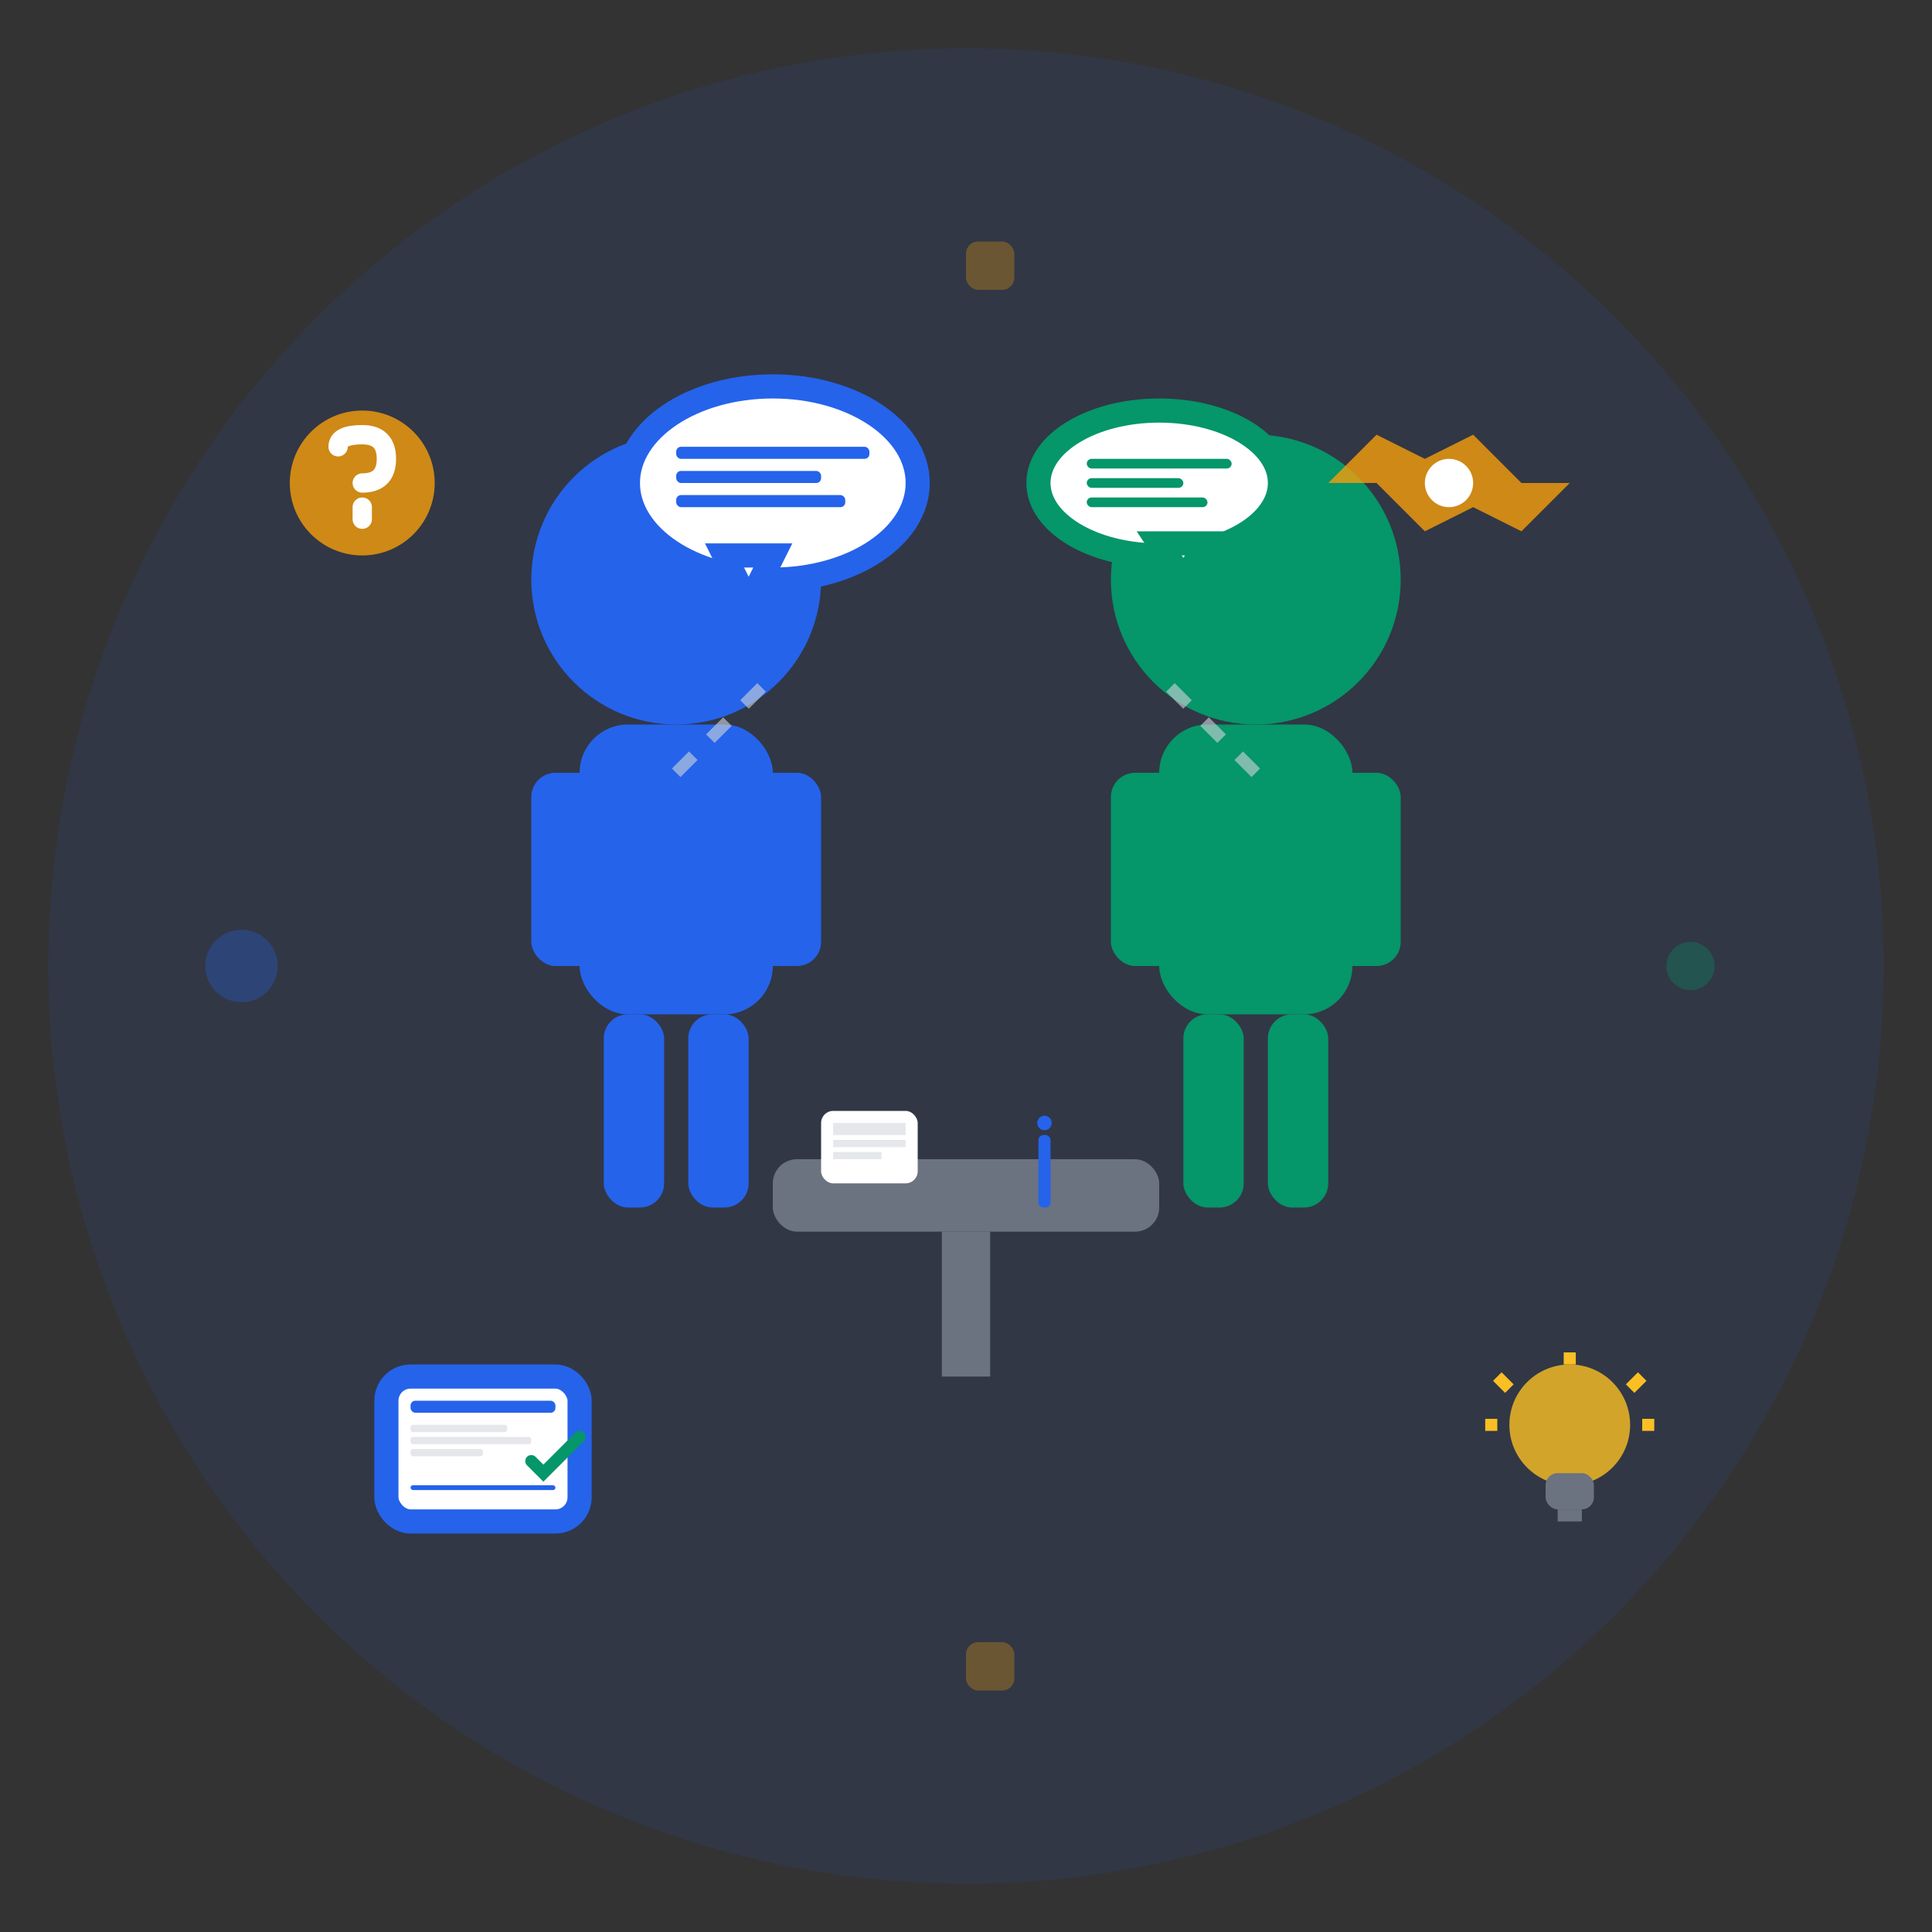
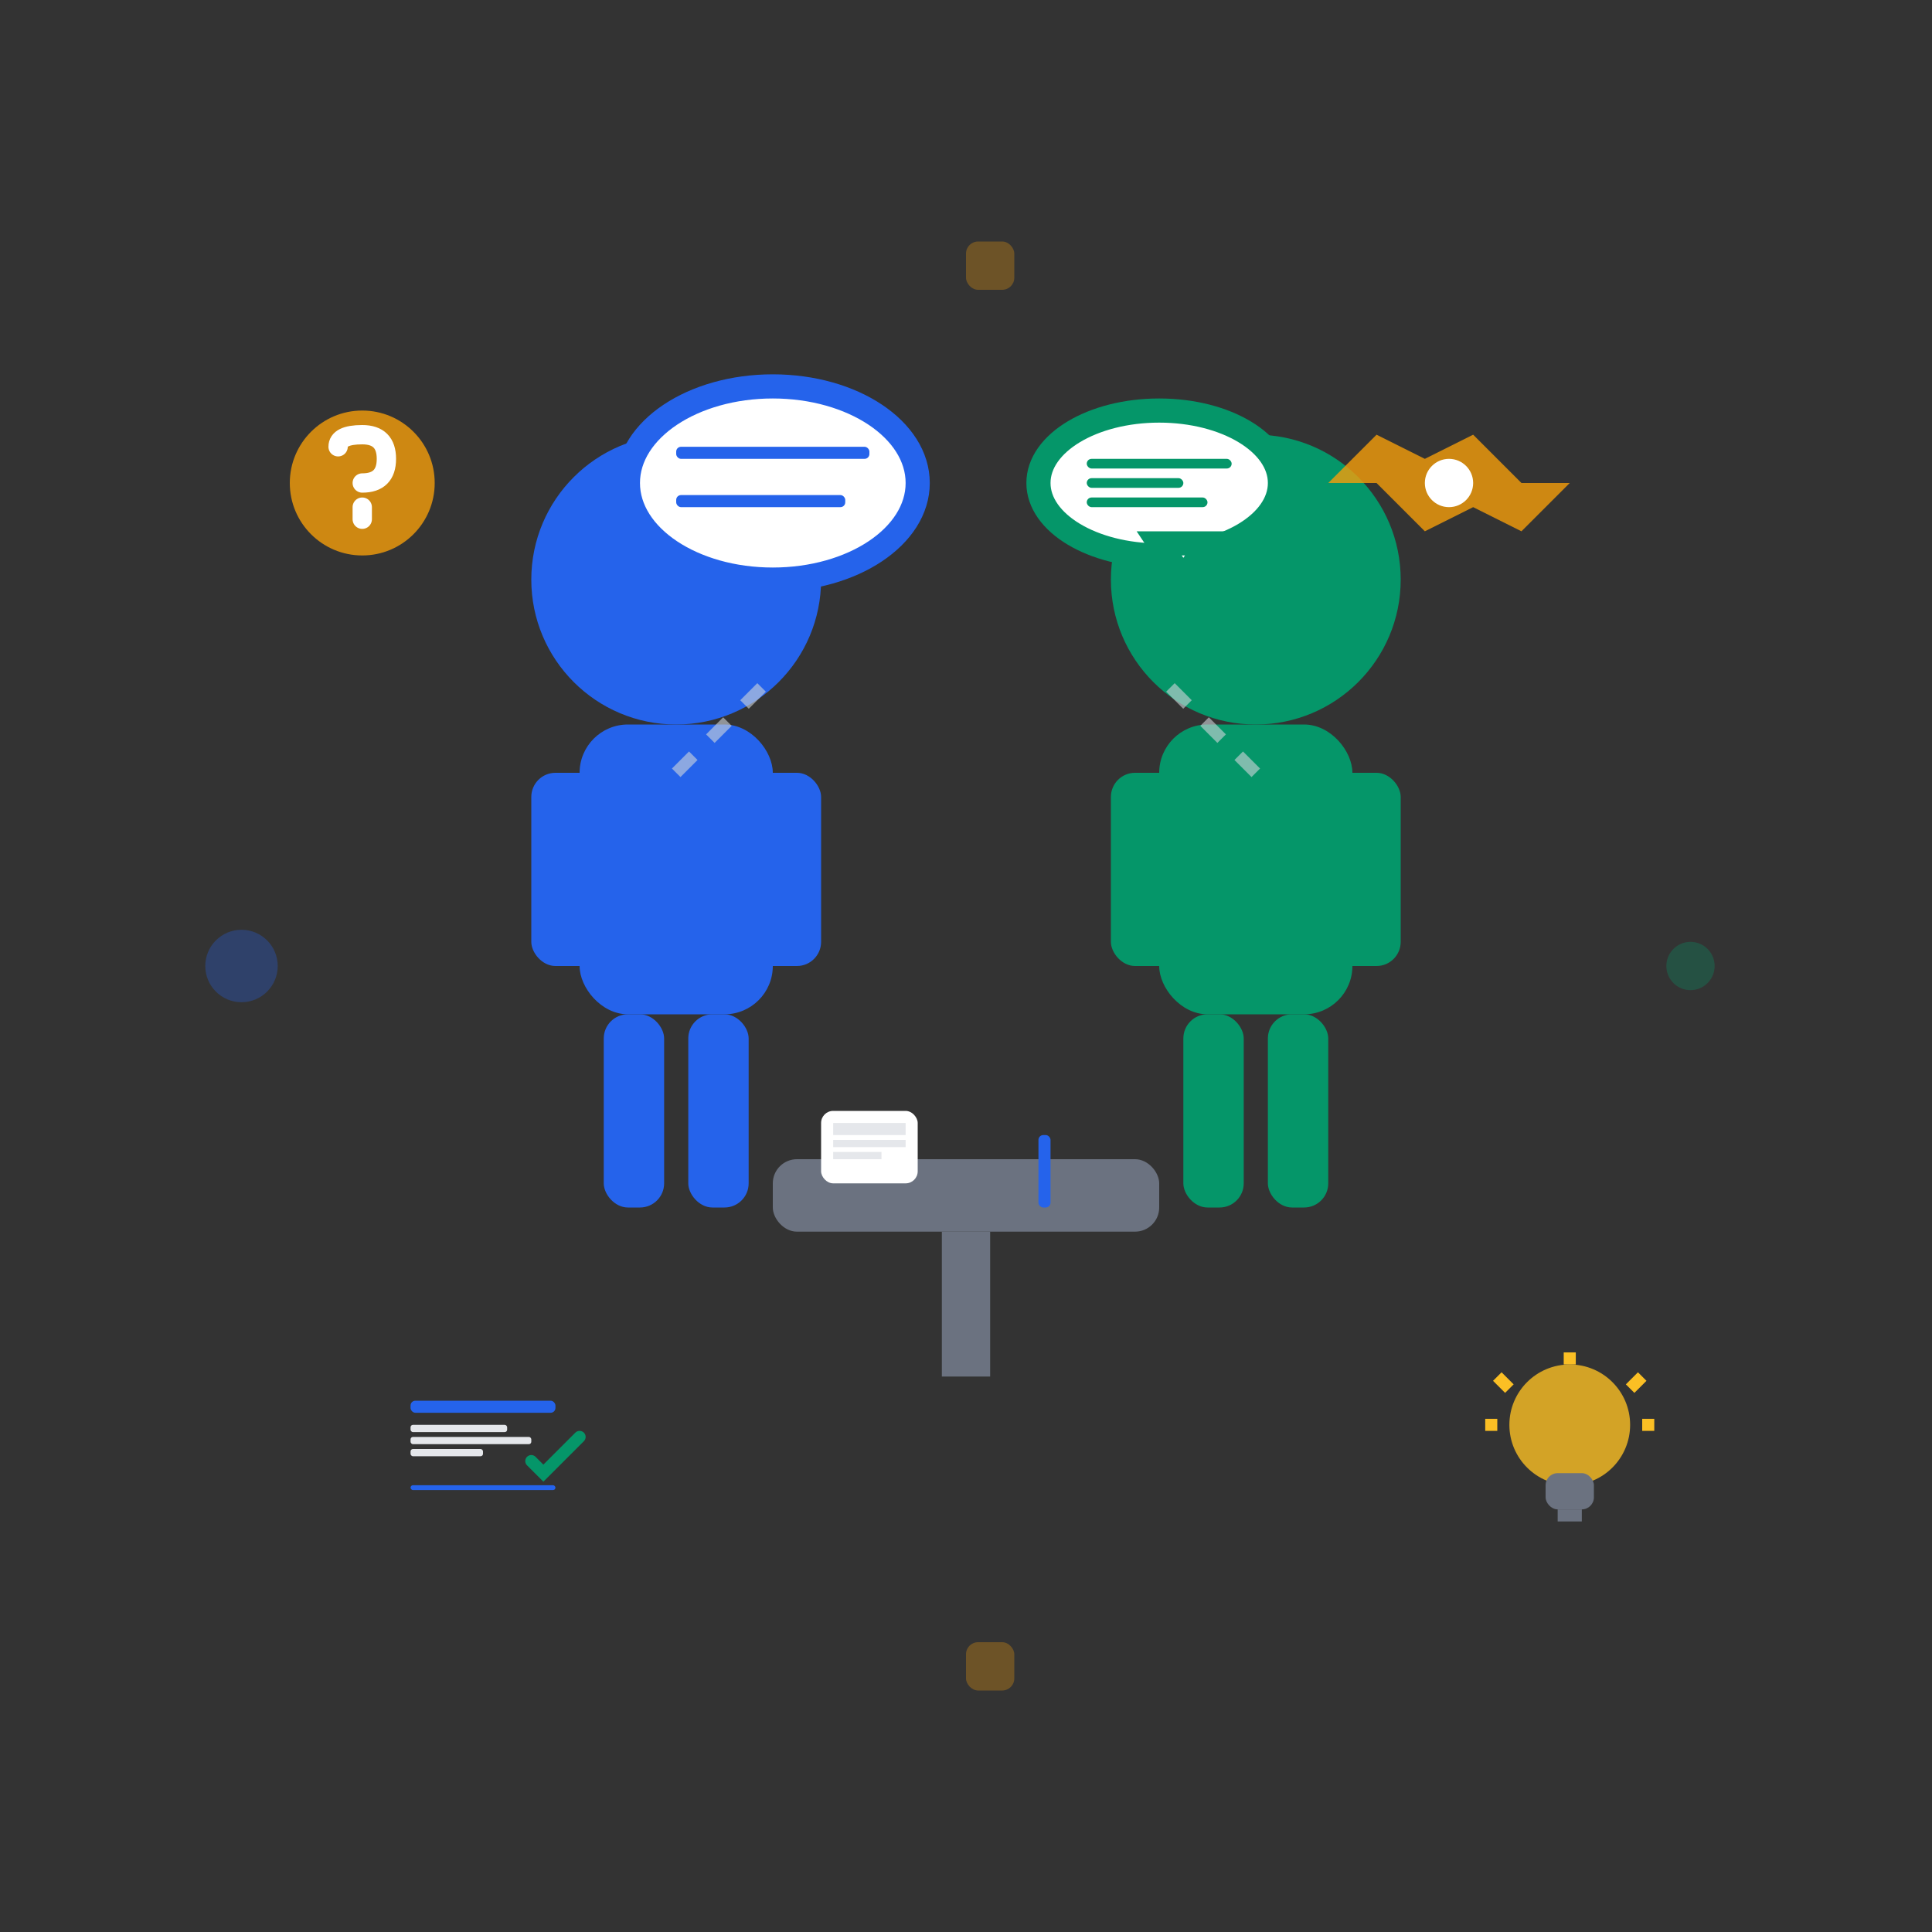
<svg xmlns="http://www.w3.org/2000/svg" width="80" height="80" viewBox="0 0 80 80" fill="none">
  <rect x="0" y="0" width="80" height="80" fill="#333333" stroke="none" />
-   <circle cx="40" cy="40" r="38" fill="#2563eb" fill-opacity="0.1" />
  <g transform="translate(40, 40)">
    <g transform="translate(-12, -8)">
      <circle cx="0" cy="-8" r="6" fill="#2563eb" />
      <rect x="-4" y="-2" width="8" height="12" fill="#2563eb" rx="2" />
      <rect x="-6" y="0" width="4" height="8" fill="#2563eb" rx="1" />
      <rect x="2" y="0" width="4" height="8" fill="#2563eb" rx="1" />
      <rect x="-3" y="10" width="2.5" height="8" fill="#2563eb" rx="1" />
      <rect x="0.5" y="10" width="2.5" height="8" fill="#2563eb" rx="1" />
    </g>
    <g transform="translate(12, -8)">
      <circle cx="0" cy="-8" r="6" fill="#059669" />
      <rect x="-4" y="-2" width="8" height="12" fill="#059669" rx="2" />
      <rect x="-6" y="0" width="4" height="8" fill="#059669" rx="1" />
      <rect x="2" y="0" width="4" height="8" fill="#059669" rx="1" />
      <rect x="-3" y="10" width="2.5" height="8" fill="#059669" rx="1" />
      <rect x="0.5" y="10" width="2.5" height="8" fill="#059669" rx="1" />
    </g>
    <rect x="-8" y="8" width="16" height="3" fill="#6b7280" rx="1" />
    <rect x="-1" y="11" width="2" height="6" fill="#6b7280" />
    <rect x="-6" y="6" width="4" height="3" fill="#ffffff" rx="0.5" />
    <rect x="-5.5" y="6.5" width="3" height="0.5" fill="#e5e7eb" />
    <rect x="-5.5" y="7.2" width="3" height="0.3" fill="#e5e7eb" />
    <rect x="-5.5" y="7.7" width="2" height="0.3" fill="#e5e7eb" />
    <rect x="3" y="7" width="0.5" height="3" fill="#2563eb" rx="0.2" />
-     <circle cx="3.25" cy="6.5" r="0.3" fill="#2563eb" />
    <g transform="translate(-8, -20)">
      <ellipse cx="0" cy="0" rx="6" ry="4" fill="#ffffff" stroke="#2563eb" stroke-width="1" />
-       <path d="M-2 3 L-1 5 L0 3 Z" fill="#ffffff" stroke="#2563eb" stroke-width="1" />
      <rect x="-4" y="-1.5" width="8" height="0.5" fill="#2563eb" rx="0.2" />
-       <rect x="-4" y="-0.5" width="6" height="0.5" fill="#2563eb" rx="0.2" />
      <rect x="-4" y="0.5" width="7" height="0.5" fill="#2563eb" rx="0.2" />
    </g>
    <g transform="translate(8, -20)">
      <ellipse cx="0" cy="0" rx="5" ry="3" fill="#ffffff" stroke="#059669" stroke-width="1" />
      <path d="M2 2.5 L1 4 L0 2.5 Z" fill="#ffffff" stroke="#059669" stroke-width="1" />
      <rect x="-3" y="-1" width="6" height="0.4" fill="#059669" rx="0.2" />
      <rect x="-3" y="-0.2" width="4" height="0.4" fill="#059669" rx="0.2" />
      <rect x="-3" y="0.6" width="5" height="0.4" fill="#059669" rx="0.2" />
    </g>
  </g>
  <g transform="translate(60, 20)">
    <path d="M-5 0 L-3 -2 L-1 -1 L1 -2 L3 0 L5 0 L3 2 L1 1 L-1 2 L-3 0 Z" fill="#f59e0b" fill-opacity="0.8" />
    <circle cx="0" cy="0" r="1" fill="#ffffff" />
  </g>
  <g transform="translate(20, 60)">
-     <rect x="-4" y="-3" width="8" height="6" fill="#ffffff" stroke="#2563eb" stroke-width="1" rx="1" />
    <rect x="-3" y="-2" width="6" height="0.5" fill="#2563eb" rx="0.2" />
    <rect x="-3" y="-1" width="4" height="0.3" fill="#e5e7eb" rx="0.1" />
    <rect x="-3" y="-0.5" width="5" height="0.3" fill="#e5e7eb" rx="0.1" />
    <rect x="-3" y="0" width="3" height="0.3" fill="#e5e7eb" rx="0.1" />
    <rect x="-3" y="1.5" width="6" height="0.2" fill="#2563eb" rx="0.1" />
    <path d="M2 0.5 L2.5 1 L4 -0.5" stroke="#059669" stroke-width="0.5" fill="none" stroke-linecap="round" />
  </g>
  <g transform="translate(15, 20)">
    <circle cx="0" cy="0" r="3" fill="#f59e0b" fill-opacity="0.8" />
    <path d="M-1 -1.5 Q-1 -2 0 -2 Q1 -2 1 -1 Q1 0 0 0 M0 1 L0 1.5" stroke="#ffffff" stroke-width="0.8" fill="none" stroke-linecap="round" />
  </g>
  <g transform="translate(65, 60)">
    <circle cx="0" cy="-1" r="2.5" fill="#fbbf24" fill-opacity="0.8" />
    <rect x="-1" y="1" width="2" height="1.5" fill="#6b7280" rx="0.5" />
    <rect x="-0.5" y="2.5" width="1" height="0.5" fill="#6b7280" />
    <line x1="-3" y1="-3" x2="-2.5" y2="-2.5" stroke="#fbbf24" stroke-width="0.5" />
    <line x1="3" y1="-3" x2="2.5" y2="-2.5" stroke="#fbbf24" stroke-width="0.5" />
    <line x1="0" y1="-4" x2="0" y2="-3.5" stroke="#fbbf24" stroke-width="0.5" />
    <line x1="-3.5" y1="-1" x2="-3" y2="-1" stroke="#fbbf24" stroke-width="0.5" />
    <line x1="3.5" y1="-1" x2="3" y2="-1" stroke="#fbbf24" stroke-width="0.5" />
  </g>
  <circle cx="10" cy="40" r="1.5" fill="#2563eb" fill-opacity="0.3" />
  <circle cx="70" cy="40" r="1" fill="#059669" fill-opacity="0.3" />
  <rect x="40" y="10" width="2" height="2" fill="#f59e0b" fill-opacity="0.3" rx="0.5" />
  <rect x="40" y="68" width="2" height="2" fill="#f59e0b" fill-opacity="0.3" rx="0.5" />
  <line x1="28" y1="32" x2="32" y2="28" stroke="#d1d5db" stroke-width="0.5" stroke-dasharray="1,1" stroke-opacity="0.6" />
  <line x1="52" y1="32" x2="48" y2="28" stroke="#d1d5db" stroke-width="0.5" stroke-dasharray="1,1" stroke-opacity="0.6" />
</svg>